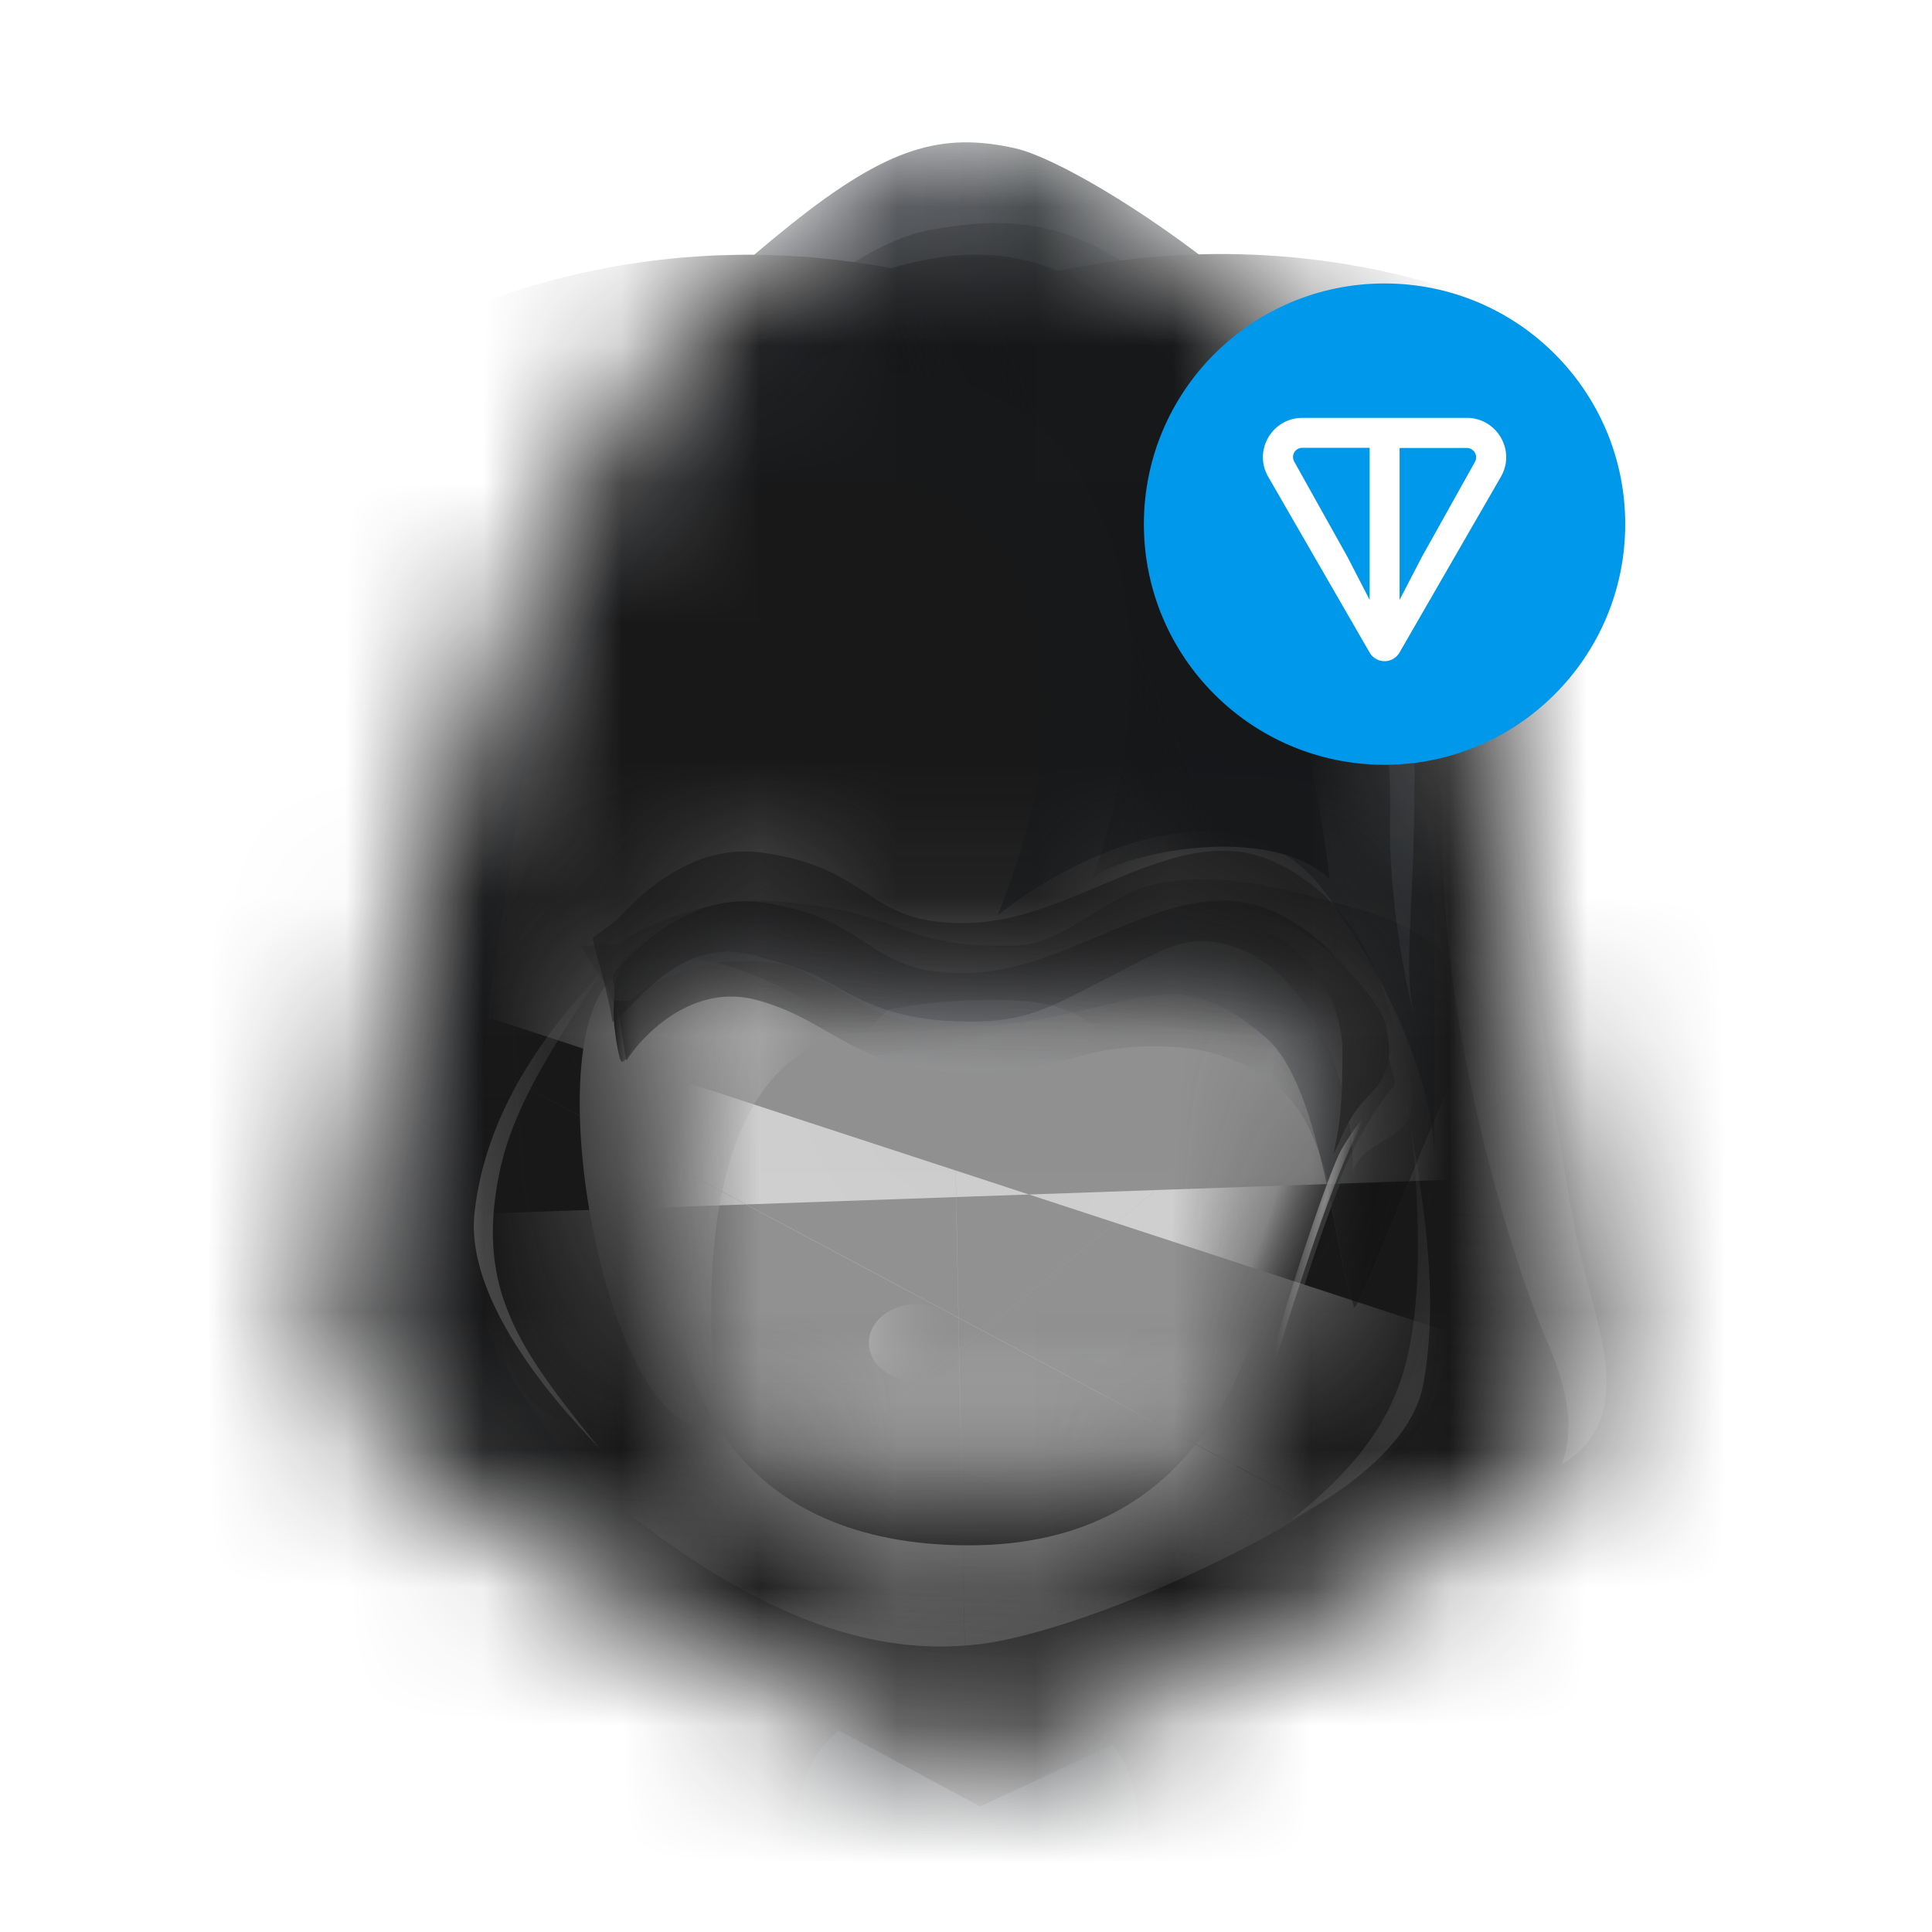
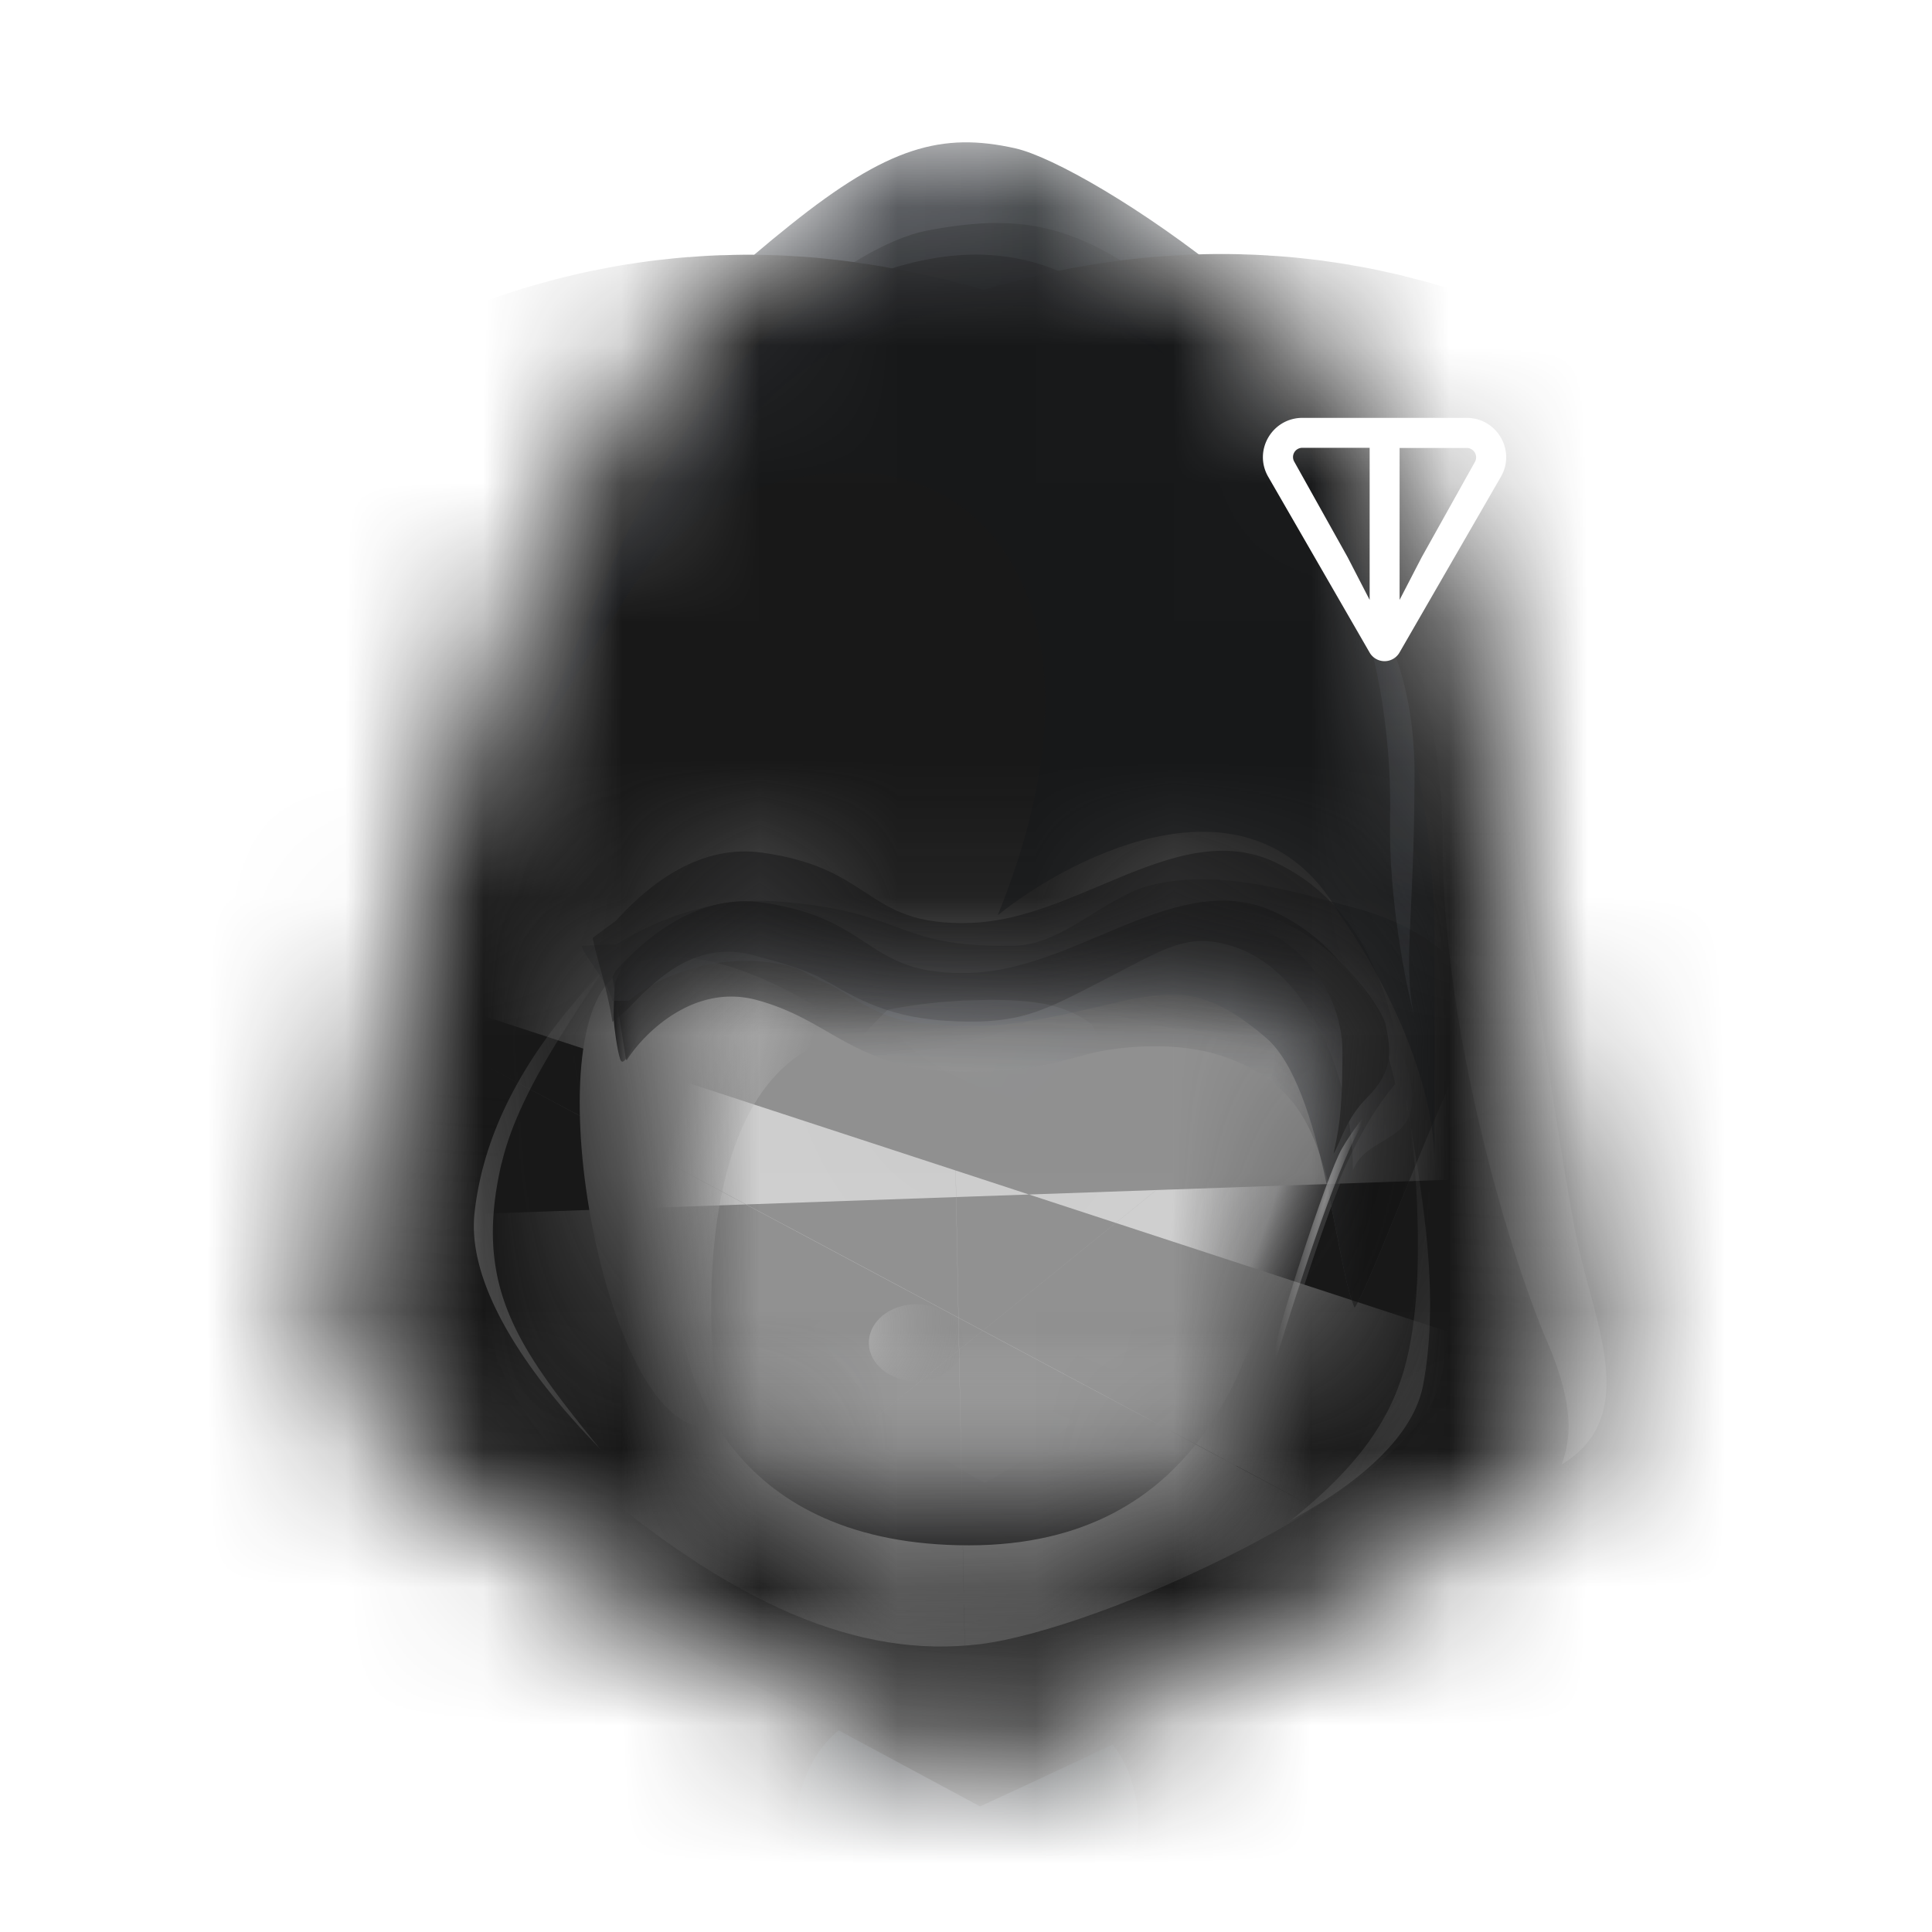
<svg xmlns="http://www.w3.org/2000/svg" width="30" height="30" viewBox="0 0 14 14" fill="none">
  <g clip-path="url(#a)">
    <mask id="b" style="mask-type:alpha" maskUnits="userSpaceOnUse" x="2" y="1" width="10" height="12">
      <path d="M3.064 6.273c-.183.687-.446 1.997-.555 2.566-.151.766-.478 1.109.761 2.001 1.24.892 2.501 1.479 3.11 1.783.609.304.783.25.892.207.109-.043.565-.217 2.164-1.044 1.599-.827 2.034-1.12 2.12-1.642.087-.522-.337-1.99-.522-3.11-.185-1.12-.054-1.729-.566-3.11-.511-1.381-2.577-2.729-3.11-2.849-.533-.12-.924-.011-1.631.555-.707.565-1.153 1.044-1.588 1.968-.435.924-.848 1.816-1.077 2.675Z" fill="#D9D9D9" />
    </mask>
    <g mask="url(#b)">
      <path d="M3.064 6.273c-.183.687-.446 1.997-.555 2.566-.151.766-.478 1.109.761 2.001 1.24.892 2.501 1.479 3.11 1.783.609.304.783.25.892.207.109-.043.565-.217 2.164-1.044 1.599-.827 2.034-1.12 2.12-1.642.087-.522-.337-1.99-.522-3.11-.185-1.12-.054-1.729-.566-3.11-.511-1.381-2.577-2.729-3.11-2.849-.533-.12-.924-.011-1.631.555-.707.565-1.153 1.044-1.588 1.968-.435.924-.848 1.816-1.077 2.675Z" fill="url(#c)" />
      <path d="M3.064 6.273c-.183.687-.446 1.997-.555 2.566-.151.766-.478 1.109.761 2.001 1.24.892 2.501 1.479 3.11 1.783.609.304.783.25.892.207.109-.043.565-.217 2.164-1.044 1.599-.827 2.034-1.12 2.12-1.642.087-.522-.337-1.99-.522-3.11-.185-1.12-.054-1.729-.566-3.11-.511-1.381-2.577-2.729-3.11-2.849-.533-.12-.924-.011-1.631.555-.707.565-1.153 1.044-1.588 1.968-.435.924-.848 1.816-1.077 2.675Z" fill="url(#d)" fill-opacity=".8" />
-       <path d="M3.711 8.327c-.249.656-.042 1.215.093 1.413.075.143.523.717.737.987 1.091 1.153 2.358 1.246 2.638 1.246.28 0 1.018-.249 2.067-.904 1.049-.654.976-1.402.956-2.368-.021-.966-.26-1.755-.956-2.088-.696-.332-1.423.405-2.202.436-.779.031-.696-.395-1.527-.509-.831-.114-1.496.966-1.807 1.787Z" fill="#1B1B1C" />
+       <path d="M3.711 8.327Z" fill="#1B1B1C" />
      <g opacity=".7" filter="url(#e)">
        <path d="M3.711 8.227c-.249.674-.042 1.248.093 1.451.075.147.523.737.737 1.014 1.091 1.184 2.358 1.28 2.638 1.28.28 0 1.018-.256 2.067-.928 1.049-.672.976-1.44.956-2.433-.021-.992-.26-1.803-.956-2.145-.696-.342-1.423.416-2.202.448-.779.032-.696-.406-1.527-.523-.831-.117-1.496.992-1.807 1.835Z" stroke="url(#f)" stroke-width="6.211" />
      </g>
      <g filter="url(#g)">
        <path d="M3.753 8.285c-.247.651-.041 1.206.092 1.402.074.142.517.712.73.979 1.079 1.144 2.333 1.237 2.611 1.237.278 0 1.007-.247 2.045-.897 1.038-.649.966-1.391.946-2.35-.021-.959-.257-1.742-.946-2.072-.689-.33-1.408.402-2.179.433-.771.031-.689-.392-1.511-.505-.822-.113-1.48.959-1.788 1.773Z" stroke="#181818" stroke-width="9.316" />
      </g>
      <g filter="url(#h)">
-         <path d="M3.294 10.734c1.014.03 1.633-.303 1.816-.473 1.864.766 3.198.231 3.632-.132.181 1.407 1.816 1.091 2.61.756-1.166.738-3.598 2.213-3.991 2.213-.492 0-5.334-2.402-4.066-2.364Z" fill="url(#i)" />
-       </g>
+         </g>
      <mask id="j" style="mask-type:alpha" maskUnits="userSpaceOnUse" x="4" y="6" width="7" height="6">
        <path d="M4.656 8.763c.021.592.301 1.558.789 2.16.488.602.997.717 1.537.706.54-.01 1.558-.229 1.974-1.008.174-.326.316-.762.46-1.201.172-.525.345-1.054.574-1.404.04-.048.108-.19.066-.377-.14-.466-.393-.829-.81-1.028-.412-.197-.835-.019-1.273.166-.302.127-.611.258-.929.27-.412.017-.583-.095-.775-.22-.171-.112-.36-.235-.751-.289-.342-.047-.656.108-.929.365-.137.129-.121.348-.093.517.067.414.147.984.16 1.341Z" fill="#D9D9D9" />
      </mask>
      <g mask="url(#j)">
        <g filter="url(#k)">
          <path d="M4.438 7.08c.066.364.202 1.209.218 1.683.021.592.301 1.558.789 2.16.488.602.997.717 1.537.706.54-.01 1.558-.229 1.974-1.008.174-.326.316-.762.46-1.201.2-.612.403-1.23.693-1.562a.515.515 0 0 0 .003-.003c-.124-.57-.387-1.014-.865-1.243-.412-.197-.835-.019-1.273.166-.302.127-.611.258-.929.27-.412.017-.583-.095-.775-.22-.171-.112-.36-.235-.751-.289-.397-.054-.755.163-1.056.495l-.024.045Z" fill="url(#l)" />
          <path d="M4.438 7.08c.066.364.202 1.209.218 1.683.021.592.301 1.558.789 2.16.488.602.997.717 1.537.706.54-.01 1.558-.229 1.974-1.008.174-.326.316-.762.46-1.201.2-.612.403-1.23.693-1.562a.515.515 0 0 0 .003-.003c-.124-.57-.387-1.014-.865-1.243-.412-.197-.835-.019-1.273.166-.302.127-.611.258-.929.27-.412.017-.583-.095-.775-.22-.171-.112-.36-.235-.751-.289-.397-.054-.755.163-1.056.495l-.024.045Z" fill="url(#m)" fill-opacity=".41" />
        </g>
        <g filter="url(#n)">
          <mask id="o" maskUnits="userSpaceOnUse" x="-5.443" y="1.758" width="24" height="20" fill="#000">
            <path fill="#fff" d="M-5.443 1.758h24v20h-24z" />
            <path d="M4.557 8.758c.021.592.383 1.654.871 2.256.488.602 1.016.586 1.556.575.54-.01 1.556-.189 1.972-.968.174-.325.488-.829.632-1.268" />
          </mask>
          <path d="m5.428 11.015-7.238 5.865 7.238-5.865Zm1.556.575.179 9.314-.179-9.314Zm1.972-.968 8.22 4.384 0-0-8.22-4.384Zm-13.709-1.537c.058 1.657.491 3.109.839 4.044.365.983 1.011 2.4 2.105 3.751L12.666 5.149c.343.423.545.774.647.966.111.209.184.383.236.52.051.137.107.312.16.538.043.187.136.63.158 1.258l-18.62.653Zm2.944 7.795c1.445 1.783 3.369 3.057 5.585 3.651.968.259 1.802.337 2.361.364.507.024.976.011 1.027.01L6.805 2.276c-.556.011.551-.075 1.793.258a8 8 0 0 1 2.311 1.036c.763.5 1.34 1.065 1.757 1.58L-1.81 16.88Zm8.973 4.024c1.033-.02 2.549-.182 4.191-.812 1.648-.632 4.208-2.061 5.822-5.086L.736 6.238c1.198-2.246 3.042-3.196 3.944-3.542.894-.343 1.632-.411 2.126-.421l.358 18.628Zm10.012-5.898c-.017.031-.026.046.053-.094.056-.099.161-.286.273-.495.188-.352.61-1.159.939-2.165L.734 6.455a6.614 6.614 0 0 1 .149-.409 5.475 5.475 0 0 1 .104-.243c.026-.058.047-.1.059-.124.012-.024.019-.037.018-.035a19.1 19.1 0 0 1-.078.14c-.022.04-.062.11-.099.176a17.514 17.514 0 0 0-.151.277l16.44 8.767Z" fill="#AFAFAF" mask="url(#o)" />
        </g>
        <g filter="url(#p)">
          <path d="M7.021 11.198c-1.696 0-2.106-1.189-2.106-1.852 0-.799 4.133-1.443 4.348-.312-.169.76-.545 2.164-2.242 2.164Z" fill="url(#q)" />
        </g>
        <g filter="url(#r)">
          <path d="M6.211 7.491c-1.138.141-1.135 1.945-.991 2.829-.767.288-1.343-2.605-.815-3.197.422-.473 1.38.048 1.806.368Z" fill="url(#s)" />
        </g>
        <g opacity=".8" filter="url(#t)">
          <path d="M4.541 7.683c.125-.197.488-.561.945-.436.213.058.364.145.513.231.252.145.5.288 1.034.288.383 0 .621-.065.821-.12.245-.067.655-.103.981 0 .585.185.7.573.819 1.033.125-.325.287-.628.454-.82a.515.515 0 0 0 .003-.003c-.124-.57-.387-1.014-.865-1.243-.412-.197-.835-.019-1.273.166-.302.127-.611.258-.929.27-.412.017-.583-.095-.775-.22-.171-.112-.36-.235-.751-.289-.397-.054-.755.163-1.056.495l-.024.045c.026.142.062.359.098.598l.006.004Z" fill="url(#u)" />
          <path d="M4.541 7.683c.125-.197.488-.561.945-.436.213.058.364.145.513.231.252.145.5.288 1.034.288.383 0 .621-.065.821-.12.245-.067.655-.103.981 0 .585.185.7.573.819 1.033.125-.325.287-.628.454-.82a.515.515 0 0 0 .003-.003c-.124-.57-.387-1.014-.865-1.243-.412-.197-.835-.019-1.273.166-.302.127-.611.258-.929.27-.412.017-.583-.095-.775-.22-.171-.112-.36-.235-.751-.289-.397-.054-.755.163-1.056.495l-.024.045c.026.142.062.359.098.598l.006.004Z" fill="url(#v)" fill-opacity=".5" />
          <path d="M4.541 7.683c.125-.197.488-.561.945-.436.213.058.364.145.513.231.252.145.5.288 1.034.288.383 0 .621-.065.821-.12.245-.067.655-.103.981 0 .585.185.7.573.819 1.033.125-.325.287-.628.454-.82a.515.515 0 0 0 .003-.003c-.124-.57-.387-1.014-.865-1.243-.412-.197-.835-.019-1.273.166-.302.127-.611.258-.929.27-.412.017-.583-.095-.775-.22-.171-.112-.36-.235-.751-.289-.397-.054-.755.163-1.056.495l-.024.045c.026.142.062.359.098.598l.006.004Z" fill="url(#w)" fill-opacity=".5" />
          <path d="M4.541 7.683c.125-.197.488-.561.945-.436.213.058.364.145.513.231.252.145.5.288 1.034.288.383 0 .621-.065.821-.12.245-.067.655-.103.981 0 .585.185.7.573.819 1.033.125-.325.287-.628.454-.82a.515.515 0 0 0 .003-.003c-.124-.57-.387-1.014-.865-1.243-.412-.197-.835-.019-1.273.166-.302.127-.611.258-.929.27-.412.017-.583-.095-.775-.22-.171-.112-.36-.235-.751-.289-.397-.054-.755.163-1.056.495l-.024.045c.026.142.062.359.098.598l.006.004Z" fill="url(#x)" fill-opacity=".5" />
          <path d="M4.541 7.683c.125-.197.488-.561.945-.436.213.058.364.145.513.231.252.145.5.288 1.034.288.383 0 .621-.065.821-.12.245-.067.655-.103.981 0 .585.185.7.573.819 1.033.125-.325.287-.628.454-.82a.515.515 0 0 0 .003-.003c-.124-.57-.387-1.014-.865-1.243-.412-.197-.835-.019-1.273.166-.302.127-.611.258-.929.27-.412.017-.583-.095-.775-.22-.171-.112-.36-.235-.751-.289-.397-.054-.755.163-1.056.495l-.024.045c.026.142.062.359.098.598l.006.004Z" fill="url(#y)" fill-opacity=".5" />
        </g>
        <g filter="url(#z)">
          <path d="M4.448 7.386c.002.056.023.218.046.289.023.071.088-.085.13-.159.042-.074.088-.217.076-.329-.01-.088-.076-.283-.148-.236-.027.017-.082.13-.092.166-.009.036-.015.198-.012.268Z" fill="url(#A)" />
        </g>
        <g opacity=".5" filter="url(#B)">
          <path d="M4.554 7.254c.139-.124.546-.353 1.057-.275.238.036.237.101.405.155.381.228.453.3 1.05.3.428 0 .971-.17 1.194-.204.274-.042.502-.064.915.291.413.355.508 1.667.641 1.956.14-.204.777-1.993.964-2.114l.003-.002c-.139-.358-.432-.638-.967-.782-.461-.124-.977-.283-1.467-.167-.338.08-.64.433-.996.441-.461.01-.652-.06-.867-.139-.192-.07-.403-.148-.84-.181-.444-.034-.845.103-1.181.311l-.252.009c.029.09.185.248.225.399.002.001.114-.001.116 0Z" fill="url(#C)" />
          <path d="M4.554 7.254c.139-.124.546-.353 1.057-.275.238.036.237.101.405.155.381.228.453.3 1.05.3.428 0 .971-.17 1.194-.204.274-.042.502-.064.915.291.413.355.508 1.667.641 1.956.14-.204.777-1.993.964-2.114l.003-.002c-.139-.358-.432-.638-.967-.782-.461-.124-.977-.283-1.467-.167-.338.08-.64.433-.996.441-.461.01-.652-.06-.867-.139-.192-.07-.403-.148-.84-.181-.444-.034-.845.103-1.181.311l-.252.009c.029.09.185.248.225.399.002.001.114-.001.116 0Z" fill="url(#D)" />
        </g>
        <g opacity=".6" filter="url(#E)">
          <path d="M4.541 7.319c.171-.172.467-.521.924-.396.213.058.385.105.534.192.252.145.5.288 1.034.288.383 0 .55-.088.939-.288.473-.243.631-.362.957-.259.585.185.875 1.005.875 1.624.125-.325.674-.13.304-.983.348.353.002-.002.003-.003-.124-.57-.386-1.014-.865-1.243-.412-.197-.835-.019-1.273.166-.302.127-.611.258-.929.27-.412.016-.583-.095-.775-.221-.171-.112-.36-.235-.751-.288-.397-.054-.755.163-1.056.495l-.167.123c.026.142.107.368.143.608.002.002.102-.085.104-.083Z" fill="url(#F)" />
          <path d="M4.541 7.319c.171-.172.467-.521.924-.396.213.058.385.105.534.192.252.145.5.288 1.034.288.383 0 .55-.088.939-.288.473-.243.631-.362.957-.259.585.185.875 1.005.875 1.624.125-.325.674-.13.304-.983.348.353.002-.002.003-.003-.124-.57-.386-1.014-.865-1.243-.412-.197-.835-.019-1.273.166-.302.127-.611.258-.929.27-.412.016-.583-.095-.775-.221-.171-.112-.36-.235-.751-.288-.397-.054-.755.163-1.056.495l-.167.123c.026.142.107.368.143.608.002.002.102-.085.104-.083Z" fill="url(#G)" fill-opacity=".5" />
        </g>
        <g filter="url(#H)">
          <path d="M9.907 7.953c-.156.156-.191.322-.244.408.031-.15.065-.258.065-.741 0-.483-.42-1.047-1.119-.952.739-.318 1.4.586 1.434.764.034.178.059.326-.136.521Z" fill="url(#I)" />
        </g>
        <g opacity=".2" filter="url(#J)">
          <path d="M-2.055 6.269c.309-.817.868-2 1.8-3.084C.543 2.257 2.831.052 6.389.543c.241.033.486.077.734.135a7.658 7.658 0 0 1 .792-.146c1.113-.143 2.538-.065 3.998.634 4.142 1.984 4.444 6.238 4.472 7.54l-18.441-2.437Zm0 0c-1.014 2.679-.4 5.214.602 6.842.171.282.322.491.352.533a37.683 37.683 0 0 0 .814 1.069l.164.206.181.192c2.681 2.842 5.885 3.186 7.128 3.186 1.425 0 2.626-.476 3.104-.674.722-.298 1.474-.693 2.234-1.168M-2.055 6.269l14.58 10.186m0 0c1.633-1.021 2.966-2.559 3.553-4.636m-3.553 4.636 3.553-4.636m0 0c.406-1.436.318-2.941.309-3.099m-.309 3.099.309-3.099m0 0-.001-.013.001.013ZM8.982 6.691c-.194-.028-.39.01-.59.076-.139.046-.279.105-.421.165-.256.108-.518.219-.785.256a1.367 1.367 0 0 1-.134.012c-.131.005-.238-.003-.329-.02-.19-.036-.31-.114-.439-.199-.17-.111-.356-.233-.744-.286-.202-.028-.393.016-.573.109.228-.284.456-.497.647-.651a3.699 3.699 0 0 1 .085-.066c.044-.014.097-.03.159-.047a4.126 4.126 0 0 1 .13-.033h0a4.699 4.699 0 0 1 .307-.061 5.373 5.373 0 0 1 .702-.068c.06-.002.122-.003.187-.003.429 0 .745.055 1.016.148.243.084.49.214.707.392.065.053.127.111.185.172l-.111.104Zm-3.045-.768Zm.611 6.445a4.797 4.797 0 0 1-1.401-1.014c.584.427 1.161.607 1.561.681.226.042.395.05.478.05a.621.621 0 0 0 .062-.003l.02.491a4.458 4.458 0 0 1-.113.042 5.337 5.337 0 0 1-.606-.246v-0Zm.719.204-.02-.491c.315-.032 1.015-.288 1.983-.893a1.529 1.529 0 0 0 .021-.013l-.017.021a3.586 3.586 0 0 1-.072.087c-.116.135-.762.857-1.896 1.29Zm-4.374-.388.009.006-.009-.005a.859.859 0 0 1-.035-.022.871.871 0 0 1 .035.022Z" stroke="#181818" stroke-width="12.421" />
        </g>
      </g>
      <g filter="url(#K)">
        <path d="M6.473 9.272c-.598.084-.703.623-.717.904 0 .353.184.527.612.789.503.309.772.197 1.188 0 .415-.197.839-.54.641-1.173-.197-.634-.987-.623-1.724-.519Z" fill="url(#L)" />
      </g>
      <g opacity=".5" filter="url(#M)">
        <path d="M6.197 3.427c-1.033 0-1.476.56-2.046 1.452.706-2.224 2.012-3.1 2.566-3.208.871-.169 1.277.039 2.154.787.927.791 1.524 2.976 1.524 4.302v1.668c0-.684-.456-1.483-.684-1.796-.616-1.095-1.91-.456-2.481 0 .84-2.074 0-3.205-1.033-3.205Z" fill="#161719" />
      </g>
      <g opacity=".9" filter="url(#N)">
-         <path d="M4.321 4.199c.745-1.497 1.698-2.178 2.252-2.286.558-.108 1.237-.119 1.866.662.629.781 1.119 3.013 1.194 3.791-.458-.418-1.534-.174-1.717 0 .7-1.977 0-3.38-1.054-3.614-1.054-.234-2.004.55-2.542 1.447-.579 1.164-.525 1.531-.689 2.485-.164.954-.144 1.577-.2 1.963-.161 1.118.55 1.667 1.154 2.51-.458 0-1.979-.715-1.979-1.392 0-.403.529-1.958.888-3.399.256-1.032.492-1.584.825-2.167Z" fill="url(#O)" />
-       </g>
+         </g>
      <g opacity=".9" filter="url(#P)">
        <path d="M3.881 5.372c.677-1.622 1.241-3.083 2.693-3.459.55-.143 1.237-.119 1.866.662-1.117-.752-2.458-.172-2.949.406-.491.578-1.367 1.988-1.609 2.391Z" fill="url(#Q)" />
      </g>
      <g filter="url(#R)">
        <path d="M11.143 9.583c-.171-.342-.556-1.754-.727-2.416.078.727.188 2.327 0 2.908-.235.727-2.438 1.732-3.314 1.839-.877.107-1.796-.278-2.93-1.262-.907-.787-.734-1.896-.535-2.352l.428-3.4c-.086.342-.317 1.21-.556 1.946-.299.919-.77 2.224-.941 2.908-.137.547-.057.827 0 .898L7.102 13.09c1.347-.62 4.093-1.929 4.298-2.203.257-.342-.043-.877-.257-1.304Z" fill="url(#S)" />
      </g>
      <g style="mix-blend-mode:lighten" opacity=".4" filter="url(#T)">
        <path d="M6.638 10.009c.189 0 .342-.125.342-.279 0-.154-.153-.279-.342-.279-.189 0-.342.125-.342.279 0 .154.153.279.342.279Z" fill="url(#U)" />
      </g>
      <g style="mix-blend-mode:multiply" opacity=".6" filter="url(#V)">
        <path d="M10.25 5.604c0-.85-.344-1.308-.516-1.431.192.31.354 1.032.339 1.755-.012.578.113 1.204.177 1.445-.088-.398 0-.708 0-1.77Z" fill="url(#W)" />
      </g>
      <g opacity=".2" filter="url(#X)">
        <path d="M11.212 9.723c.203.473.169.717.104.889.564-.338.25-1.002.121-1.581-.129-.58-.483-3.14-.644-4.186-.129-.837-.612-.928-.837-.87.166.29.499 1.127.499 2.158 0 1.288.459 2.898.757 3.591Z" fill="url(#Y)" />
      </g>
      <g opacity=".2" filter="url(#Z)">
        <path d="M10.185 7.95c.014.058.027.132.038.217.111.645.2 1.282.089 1.871-.106.559-.92.948-.966.985.727-.576.858-1.022.911-1.571.035-.356.014-.92-.034-1.285a59.004 59.004 0 0 0-.038-.217Z" fill="url(#aa)" />
      </g>
      <g opacity=".4" filter="url(#ab)">
        <path d="M3.635 8.431c.125-.539.563-1.114.724-1.386-.482.507-.846 1.078-.92 1.742-.083.739.829 1.621.914 1.718l.006.007a.085.085 0 0 0-.006-.007c-.602-.74-.926-1.18-.719-2.074Z" fill="url(#ac)" />
      </g>
      <g opacity=".4" filter="url(#ad)">
        <path d="M9.903 8.102c-.174.222-.49 1.209-.642 1.7-.013.04-.038.151-.04.056-.003-.118.394-1.347.502-1.533.152-.264.398-.501.181-.223Z" fill="url(#ae)" />
      </g>
    </g>
-     <path d="M10.033 5.542c.963 0 1.744-.781 1.744-1.744 0-.963-.781-1.744-1.744-1.744-.963 0-1.744.781-1.744 1.744 0 .963.781 1.744 1.744 1.744Z" fill="#0098EA" />
    <path d="M10.629 3.028H9.438c-.219 0-.358.236-.248.427l.735 1.274a.125.125 0 0 0 .216 0l.735-1.274c.11-.191-.029-.427-.248-.427h-0Zm-.704 1.319-.16-.31-.386-.691a.067.067 0 0 1 .059-.101h.487v1.101l0-0Zm.763-1-.386.691-.16.309V3.246h.487a.068.068 0 0 1 .059.101Z" fill="#fff" />
  </g>
  <defs>
    <filter id="e" x="-8.828" y="-6.043" width="31.463" height="30.436" filterUnits="userSpaceOnUse" color-interpolation-filters="sRGB">
      <feFlood flood-opacity="0" result="BackgroundImageFix" />
      <feBlend in="SourceGraphic" in2="BackgroundImageFix" result="shape" />
      <feGaussianBlur stdDeviation="4.658" result="effect1_foregroundBlur_11998_13436" />
    </filter>
    <filter id="g" x="-4.128" y="-1.264" width="22.08" height="20.93" filterUnits="userSpaceOnUse" color-interpolation-filters="sRGB">
      <feFlood flood-opacity="0" result="BackgroundImageFix" />
      <feBlend in="SourceGraphic" in2="BackgroundImageFix" result="shape" />
      <feGaussianBlur stdDeviation="1.553" result="effect1_foregroundBlur_11998_13436" />
    </filter>
    <filter id="h" x="-21.759" y="-14.714" width="57.953" height="52.654" filterUnits="userSpaceOnUse" color-interpolation-filters="sRGB">
      <feFlood flood-opacity="0" result="BackgroundImageFix" />
      <feBlend in="SourceGraphic" in2="BackgroundImageFix" result="shape" />
      <feGaussianBlur stdDeviation="12.421" result="effect1_foregroundBlur_11998_13436" />
    </filter>
    <filter id="k" x="-14.194" y="-12.105" width="42.938" height="42.367" filterUnits="userSpaceOnUse" color-interpolation-filters="sRGB">
      <feFlood flood-opacity="0" result="BackgroundImageFix" />
      <feBlend in="SourceGraphic" in2="BackgroundImageFix" result="shape" />
      <feGaussianBlur stdDeviation="9.316" result="effect1_foregroundBlur_11998_13436" />
    </filter>
    <filter id="n" x="-17.174" y="-10.148" width="48.036" height="43.478" filterUnits="userSpaceOnUse" color-interpolation-filters="sRGB">
      <feFlood flood-opacity="0" result="BackgroundImageFix" />
      <feBlend in="SourceGraphic" in2="BackgroundImageFix" result="shape" />
      <feGaussianBlur stdDeviation="6.211" result="effect1_foregroundBlur_11998_13436" />
    </filter>
    <filter id="p" x="-7.506" y="-3.996" width="29.19" height="27.616" filterUnits="userSpaceOnUse" color-interpolation-filters="sRGB">
      <feFlood flood-opacity="0" result="BackgroundImageFix" />
      <feBlend in="SourceGraphic" in2="BackgroundImageFix" result="shape" />
      <feGaussianBlur stdDeviation="6.211" result="effect1_foregroundBlur_11998_13436" />
    </filter>
    <filter id="r" x="-20.641" y="-17.909" width="51.695" height="53.092" filterUnits="userSpaceOnUse" color-interpolation-filters="sRGB">
      <feFlood flood-opacity="0" result="BackgroundImageFix" />
      <feBlend in="SourceGraphic" in2="BackgroundImageFix" result="shape" />
      <feGaussianBlur stdDeviation="12.421" result="effect1_foregroundBlur_11998_13436" />
    </filter>
    <filter id="t" x="-4.878" y="-2.789" width="24.306" height="20.784" filterUnits="userSpaceOnUse" color-interpolation-filters="sRGB">
      <feFlood flood-opacity="0" result="BackgroundImageFix" />
      <feBlend in="SourceGraphic" in2="BackgroundImageFix" result="shape" />
      <feGaussianBlur stdDeviation="4.658" result="effect1_foregroundBlur_11998_13436" />
    </filter>
    <filter id="z" x="-1.764" y=".733" width="12.676" height="13.17" filterUnits="userSpaceOnUse" color-interpolation-filters="sRGB">
      <feFlood flood-opacity="0" result="BackgroundImageFix" />
      <feBlend in="SourceGraphic" in2="BackgroundImageFix" result="shape" />
      <feGaussianBlur stdDeviation="3.105" result="effect1_foregroundBlur_11998_13436" />
    </filter>
    <filter id="B" x="-8.209" y="-6.047" width="31.413" height="27.947" filterUnits="userSpaceOnUse" color-interpolation-filters="sRGB">
      <feFlood flood-opacity="0" result="BackgroundImageFix" />
      <feBlend in="SourceGraphic" in2="BackgroundImageFix" result="shape" />
      <feGaussianBlur stdDeviation="6.211" result="effect1_foregroundBlur_11998_13436" />
    </filter>
    <filter id="E" x="-14.337" y="-12.469" width="43.233" height="39.579" filterUnits="userSpaceOnUse" color-interpolation-filters="sRGB">
      <feFlood flood-opacity="0" result="BackgroundImageFix" />
      <feBlend in="SourceGraphic" in2="BackgroundImageFix" result="shape" />
      <feGaussianBlur stdDeviation="9.316" result="effect1_foregroundBlur_11998_13436" />
    </filter>
    <filter id="H" x=".846" y="-1.163" width="16.984" height="17.286" filterUnits="userSpaceOnUse" color-interpolation-filters="sRGB">
      <feFlood flood-opacity="0" result="BackgroundImageFix" />
      <feBlend in="SourceGraphic" in2="BackgroundImageFix" result="shape" />
      <feGaussianBlur stdDeviation="3.882" result="effect1_foregroundBlur_11998_13436" />
    </filter>
    <filter id="J" x="-22.763" y="-19.716" width="59.343" height="58.196" filterUnits="userSpaceOnUse" color-interpolation-filters="sRGB">
      <feFlood flood-opacity="0" result="BackgroundImageFix" />
      <feBlend in="SourceGraphic" in2="BackgroundImageFix" result="shape" />
      <feGaussianBlur stdDeviation="6.987" result="effect1_foregroundBlur_11998_13436" />
    </filter>
    <filter id="K" x="-.454" y="6.113" width="14.912" height="14.359" filterUnits="userSpaceOnUse" color-interpolation-filters="sRGB">
      <feFlood flood-opacity="0" result="BackgroundImageFix" />
      <feColorMatrix in="SourceAlpha" values="0 0 0 0 0 0 0 0 0 0 0 0 0 0 0 0 0 0 127 0" result="hardAlpha" />
      <feOffset dy="3.105" />
      <feGaussianBlur stdDeviation="3.105" />
      <feComposite in2="hardAlpha" operator="out" />
      <feColorMatrix values="0 0 0 0 0.122 0 0 0 0 0.122 0 0 0 0 0.129 0 0 0 0.4 0" />
      <feBlend in2="BackgroundImageFix" result="effect1_dropShadow_11998_13436" />
      <feBlend in="SourceGraphic" in2="effect1_dropShadow_11998_13436" result="shape" />
    </filter>
    <filter id="M" x="-57.955" y="-60.49" width="130.456" height="131.024" filterUnits="userSpaceOnUse" color-interpolation-filters="sRGB">
      <feFlood flood-opacity="0" result="BackgroundImageFix" />
      <feBlend in="SourceGraphic" in2="BackgroundImageFix" result="shape" />
      <feGaussianBlur stdDeviation="31.053" result="effect1_foregroundBlur_11998_13436" />
    </filter>
    <filter id="N" x="-35.276" y="-36.025" width="82.795" height="85.067" filterUnits="userSpaceOnUse" color-interpolation-filters="sRGB">
      <feFlood flood-opacity="0" result="BackgroundImageFix" />
      <feBlend in="SourceGraphic" in2="BackgroundImageFix" result="shape" />
      <feGaussianBlur stdDeviation="18.942" result="effect1_foregroundBlur_11998_13436" />
    </filter>
    <filter id="P" x="-34.003" y="-36.04" width="80.328" height="79.296" filterUnits="userSpaceOnUse" color-interpolation-filters="sRGB">
      <feFlood flood-opacity="0" result="BackgroundImageFix" />
      <feBlend in="SourceGraphic" in2="BackgroundImageFix" result="shape" />
      <feGaussianBlur stdDeviation="18.942" result="effect1_foregroundBlur_11998_13436" />
    </filter>
    <filter id="R" x="-16.139" y="-13.732" width="46.27" height="45.454" filterUnits="userSpaceOnUse" color-interpolation-filters="sRGB">
      <feFlood flood-opacity="0" result="BackgroundImageFix" />
      <feBlend in="SourceGraphic" in2="BackgroundImageFix" result="shape" />
      <feGaussianBlur stdDeviation="9.316" result="effect1_foregroundBlur_11998_13436" />
    </filter>
    <filter id="T" x="-6.125" y="-2.97" width="25.526" height="25.4" filterUnits="userSpaceOnUse" color-interpolation-filters="sRGB">
      <feFlood flood-opacity="0" result="BackgroundImageFix" />
      <feBlend in="SourceGraphic" in2="BackgroundImageFix" result="shape" />
      <feGaussianBlur stdDeviation="6.211" result="effect1_foregroundBlur_11998_13436" />
    </filter>
    <filter id="V" x="-8.898" y="-14.459" width="37.78" height="40.464" filterUnits="userSpaceOnUse" color-interpolation-filters="sRGB">
      <feFlood flood-opacity="0" result="BackgroundImageFix" />
      <feBlend in="SourceGraphic" in2="BackgroundImageFix" result="shape" />
      <feGaussianBlur stdDeviation="9.316" result="effect1_foregroundBlur_11998_13436" />
    </filter>
    <filter id="X" x="-2.465" y="-8.461" width="26.528" height="31.494" filterUnits="userSpaceOnUse" color-interpolation-filters="sRGB">
      <feFlood flood-opacity="0" result="BackgroundImageFix" />
      <feBlend in="SourceGraphic" in2="BackgroundImageFix" result="shape" />
      <feGaussianBlur stdDeviation="6.211" result="effect1_foregroundBlur_11998_13436" />
    </filter>
    <filter id="Z" x="-3.075" y="-4.471" width="25.86" height="27.916" filterUnits="userSpaceOnUse" color-interpolation-filters="sRGB">
      <feFlood flood-opacity="0" result="BackgroundImageFix" />
      <feBlend in="SourceGraphic" in2="BackgroundImageFix" result="shape" />
      <feGaussianBlur stdDeviation="6.211" result="effect1_foregroundBlur_11998_13436" />
    </filter>
    <filter id="ab" x="-8.987" y="-5.376" width="25.767" height="28.309" filterUnits="userSpaceOnUse" color-interpolation-filters="sRGB">
      <feFlood flood-opacity="0" result="BackgroundImageFix" />
      <feBlend in="SourceGraphic" in2="BackgroundImageFix" result="shape" />
      <feGaussianBlur stdDeviation="6.211" result="effect1_foregroundBlur_11998_13436" />
    </filter>
    <filter id="ad" x="6.115" y="4.873" width="6.979" height="8.128" filterUnits="userSpaceOnUse" color-interpolation-filters="sRGB">
      <feFlood flood-opacity="0" result="BackgroundImageFix" />
      <feBlend in="SourceGraphic" in2="BackgroundImageFix" result="shape" />
      <feGaussianBlur stdDeviation="1.553" result="effect1_foregroundBlur_11998_13436" />
    </filter>
    <linearGradient id="c" x1="3.519" y1="4.494" x2="10.462" y2="4.578" gradientUnits="userSpaceOnUse">
      <stop stop-color="#3F4247" />
      <stop offset=".508" stop-color="#313439" />
      <stop offset=".558" stop-color="#272B2E" />
      <stop offset="1" stop-color="#1A1B1F" />
    </linearGradient>
    <linearGradient id="f" x1="6.903" y1="6.379" x2="6.903" y2="12.28" gradientUnits="userSpaceOnUse">
      <stop stop-color="#545558" />
      <stop offset="1" stop-color="#181818" />
    </linearGradient>
    <linearGradient id="i" x1="6.558" y1="12.538" x2="6.738" y2="10.012" gradientUnits="userSpaceOnUse">
      <stop stop-color="#171717" />
      <stop offset="1" stop-color="#181818" stop-opacity="0" />
    </linearGradient>
    <linearGradient id="q" x1="7.089" y1="9.657" x2="7.089" y2="11.198" gradientUnits="userSpaceOnUse">
      <stop stop-color="#FEFEFE" stop-opacity="0" />
      <stop offset="1" stop-color="#474748" />
    </linearGradient>
    <linearGradient id="s" x1="5.008" y1="7.684" x2="5.78" y2="7.906" gradientUnits="userSpaceOnUse">
      <stop stop-color="#D9D9D9" />
      <stop offset="1" stop-color="#E6E6E6" stop-opacity="0" />
    </linearGradient>
    <linearGradient id="u" x1="6.866" y1="7.968" x2="6.914" y2="6.527" gradientUnits="userSpaceOnUse">
      <stop stop-color="#CDCED0" stop-opacity=".5" />
      <stop offset="1" stop-color="#141414" />
    </linearGradient>
    <linearGradient id="v" x1="9.086" y1="7.603" x2="9.336" y2="6.527" gradientUnits="userSpaceOnUse">
      <stop stop-opacity="0" />
      <stop offset="1" />
    </linearGradient>
    <linearGradient id="x" x1="9.191" y1="7.886" x2="9.956" y2="8.018" gradientUnits="userSpaceOnUse">
      <stop stop-opacity="0" />
      <stop offset="1" />
    </linearGradient>
    <linearGradient id="y" x1="5.044" y1="7.119" x2="4.4" y2="7.385" gradientUnits="userSpaceOnUse">
      <stop stop-opacity="0" />
      <stop offset="1" />
    </linearGradient>
    <linearGradient id="A" x1="4.447" y1="7.369" x2="4.658" y2="7.379" gradientUnits="userSpaceOnUse">
      <stop stop-color="#1B1B1C" />
      <stop offset="1" stop-color="#7D7D82" stop-opacity="0" />
    </linearGradient>
    <linearGradient id="C" x1="6.385" y1="6.705" x2="6.277" y2="7.926" gradientUnits="userSpaceOnUse">
      <stop stop-color="#45474A" />
      <stop offset="1" stop-color="#CAD0DB" />
    </linearGradient>
    <linearGradient id="D" x1="8.853" y1="7.926" x2="10.016" y2="8.027" gradientUnits="userSpaceOnUse">
      <stop stop-opacity="0" />
      <stop offset="1" />
    </linearGradient>
    <linearGradient id="F" x1="6.6" y1="6.613" x2="6.463" y2="8.219" gradientUnits="userSpaceOnUse">
      <stop stop-color="#272729" />
      <stop offset="1" stop-color="#A1A1A6" stop-opacity=".5" />
    </linearGradient>
    <linearGradient id="G" x1="5.243" y1="6.763" x2="4.295" y2="7.152" gradientUnits="userSpaceOnUse">
      <stop stop-opacity="0" />
      <stop offset="1" />
    </linearGradient>
    <linearGradient id="I" x1="9.888" y1="7.325" x2="8.825" y2="6.819" gradientUnits="userSpaceOnUse">
      <stop offset=".164" stop-color="#393939" />
      <stop offset="1" stop-color="#3D3D40" stop-opacity="0" />
    </linearGradient>
    <linearGradient id="O" x1="5.319" y1="5.022" x2="7.909" y2="3.905" gradientUnits="userSpaceOnUse">
      <stop stop-color="#161719" />
      <stop offset=".591" stop-color="#161719" stop-opacity="0" />
      <stop offset="1" stop-color="#161719" />
    </linearGradient>
    <linearGradient id="Q" x1="4.452" y1="4.795" x2="7.342" y2="3.316" gradientUnits="userSpaceOnUse">
      <stop stop-color="#161719" />
      <stop offset="1" stop-color="#161719" />
    </linearGradient>
    <linearGradient id="S" x1="6.71" y1="12.47" x2="6.996" y2="7.892" gradientUnits="userSpaceOnUse">
      <stop stop-color="#171717" />
      <stop offset="1" stop-color="#171717" stop-opacity="0" />
    </linearGradient>
    <linearGradient id="W" x1="9.992" y1="4.173" x2="9.992" y2="8.186" gradientUnits="userSpaceOnUse">
      <stop stop-color="#17181A" />
      <stop offset="1" stop-color="#717680" stop-opacity="0" />
    </linearGradient>
    <linearGradient id="Y" x1="10.811" y1="3.96" x2="10.811" y2="10.786" gradientUnits="userSpaceOnUse">
      <stop stop-color="#2A2A2A" stop-opacity="0" />
      <stop offset="1" stop-color="#909090" />
    </linearGradient>
    <linearGradient id="aa" x1="8.488" y1="9.342" x2="10.214" y2="10.257" gradientUnits="userSpaceOnUse">
      <stop stop-color="#2A2A2A" stop-opacity="0" />
      <stop offset="1" stop-color="#909090" />
    </linearGradient>
    <linearGradient id="ac" x1="5.349" y1="8.829" x2="3.431" y2="9.197" gradientUnits="userSpaceOnUse">
      <stop stop-color="#2A2A2A" stop-opacity="0" />
      <stop offset="1" stop-color="#909090" />
    </linearGradient>
    <radialGradient id="d" cx="0" cy="0" r="1" gradientUnits="userSpaceOnUse" gradientTransform="matrix(1.48 -4.381 3.412 1.153 5.683 6.795)">
      <stop stop-color="#61636A" />
      <stop offset=".549" stop-color="#2C2F34" />
      <stop offset="1" stop-opacity="0" />
    </radialGradient>
    <radialGradient id="l" cx="0" cy="0" r="1" gradientUnits="userSpaceOnUse" gradientTransform="rotate(89.903 -.049 7.072) scale(4.521 2.965)">
      <stop stop-color="#F7F7F7" />
      <stop offset=".824" stop-color="#fff" />
      <stop offset=".926" stop-color="#666" />
      <stop offset=".965" stop-color="#666" />
      <stop offset=".992" stop-color="#D2D0D0" />
    </radialGradient>
    <radialGradient id="m" cx="0" cy="0" r="1" gradientUnits="userSpaceOnUse" gradientTransform="matrix(3.068 .064 -.072 3.412 6.415 8.613)">
      <stop offset=".676" stop-color="#404042" stop-opacity="0" />
      <stop offset="1" stop-color="#404042" />
    </radialGradient>
    <radialGradient id="w" cx="0" cy="0" r="1" gradientUnits="userSpaceOnUse" gradientTransform="rotate(98.091 -.288 5.472) scale(1.087 2.866)">
      <stop />
      <stop offset="1" stop-opacity="0" />
    </radialGradient>
    <radialGradient id="L" cx="0" cy="0" r="1" gradientUnits="userSpaceOnUse" gradientTransform="matrix(.164 1.327 -1.716 .213 6.838 9.818)">
      <stop stop-color="#3D3E42" />
      <stop offset=".49" stop-color="#262A2D" />
      <stop offset=".665" stop-color="#1A1E1F" />
      <stop offset=".87" stop-color="#27282A" />
      <stop offset="1" stop-color="#1A1E1F" />
    </radialGradient>
    <radialGradient id="U" cx="0" cy="0" r="1" gradientUnits="userSpaceOnUse" gradientTransform="matrix(.862 .242 -.296 1.057 6.205 9.64)">
      <stop stop-color="#D9D9D9" />
      <stop offset="1" stop-color="#737373" stop-opacity="0" />
    </radialGradient>
    <radialGradient id="ae" cx="0" cy="0" r="1" gradientUnits="userSpaceOnUse" gradientTransform="rotate(106.122 1.536 7.954) scale(1.258 .115)">
      <stop stop-color="#fff" />
      <stop offset="1" stop-color="#fff" stop-opacity="0" />
    </radialGradient>
    <clipPath id="a">
      <path fill="#fff" d="M0 0h14v14H0z" />
    </clipPath>
  </defs>
</svg>